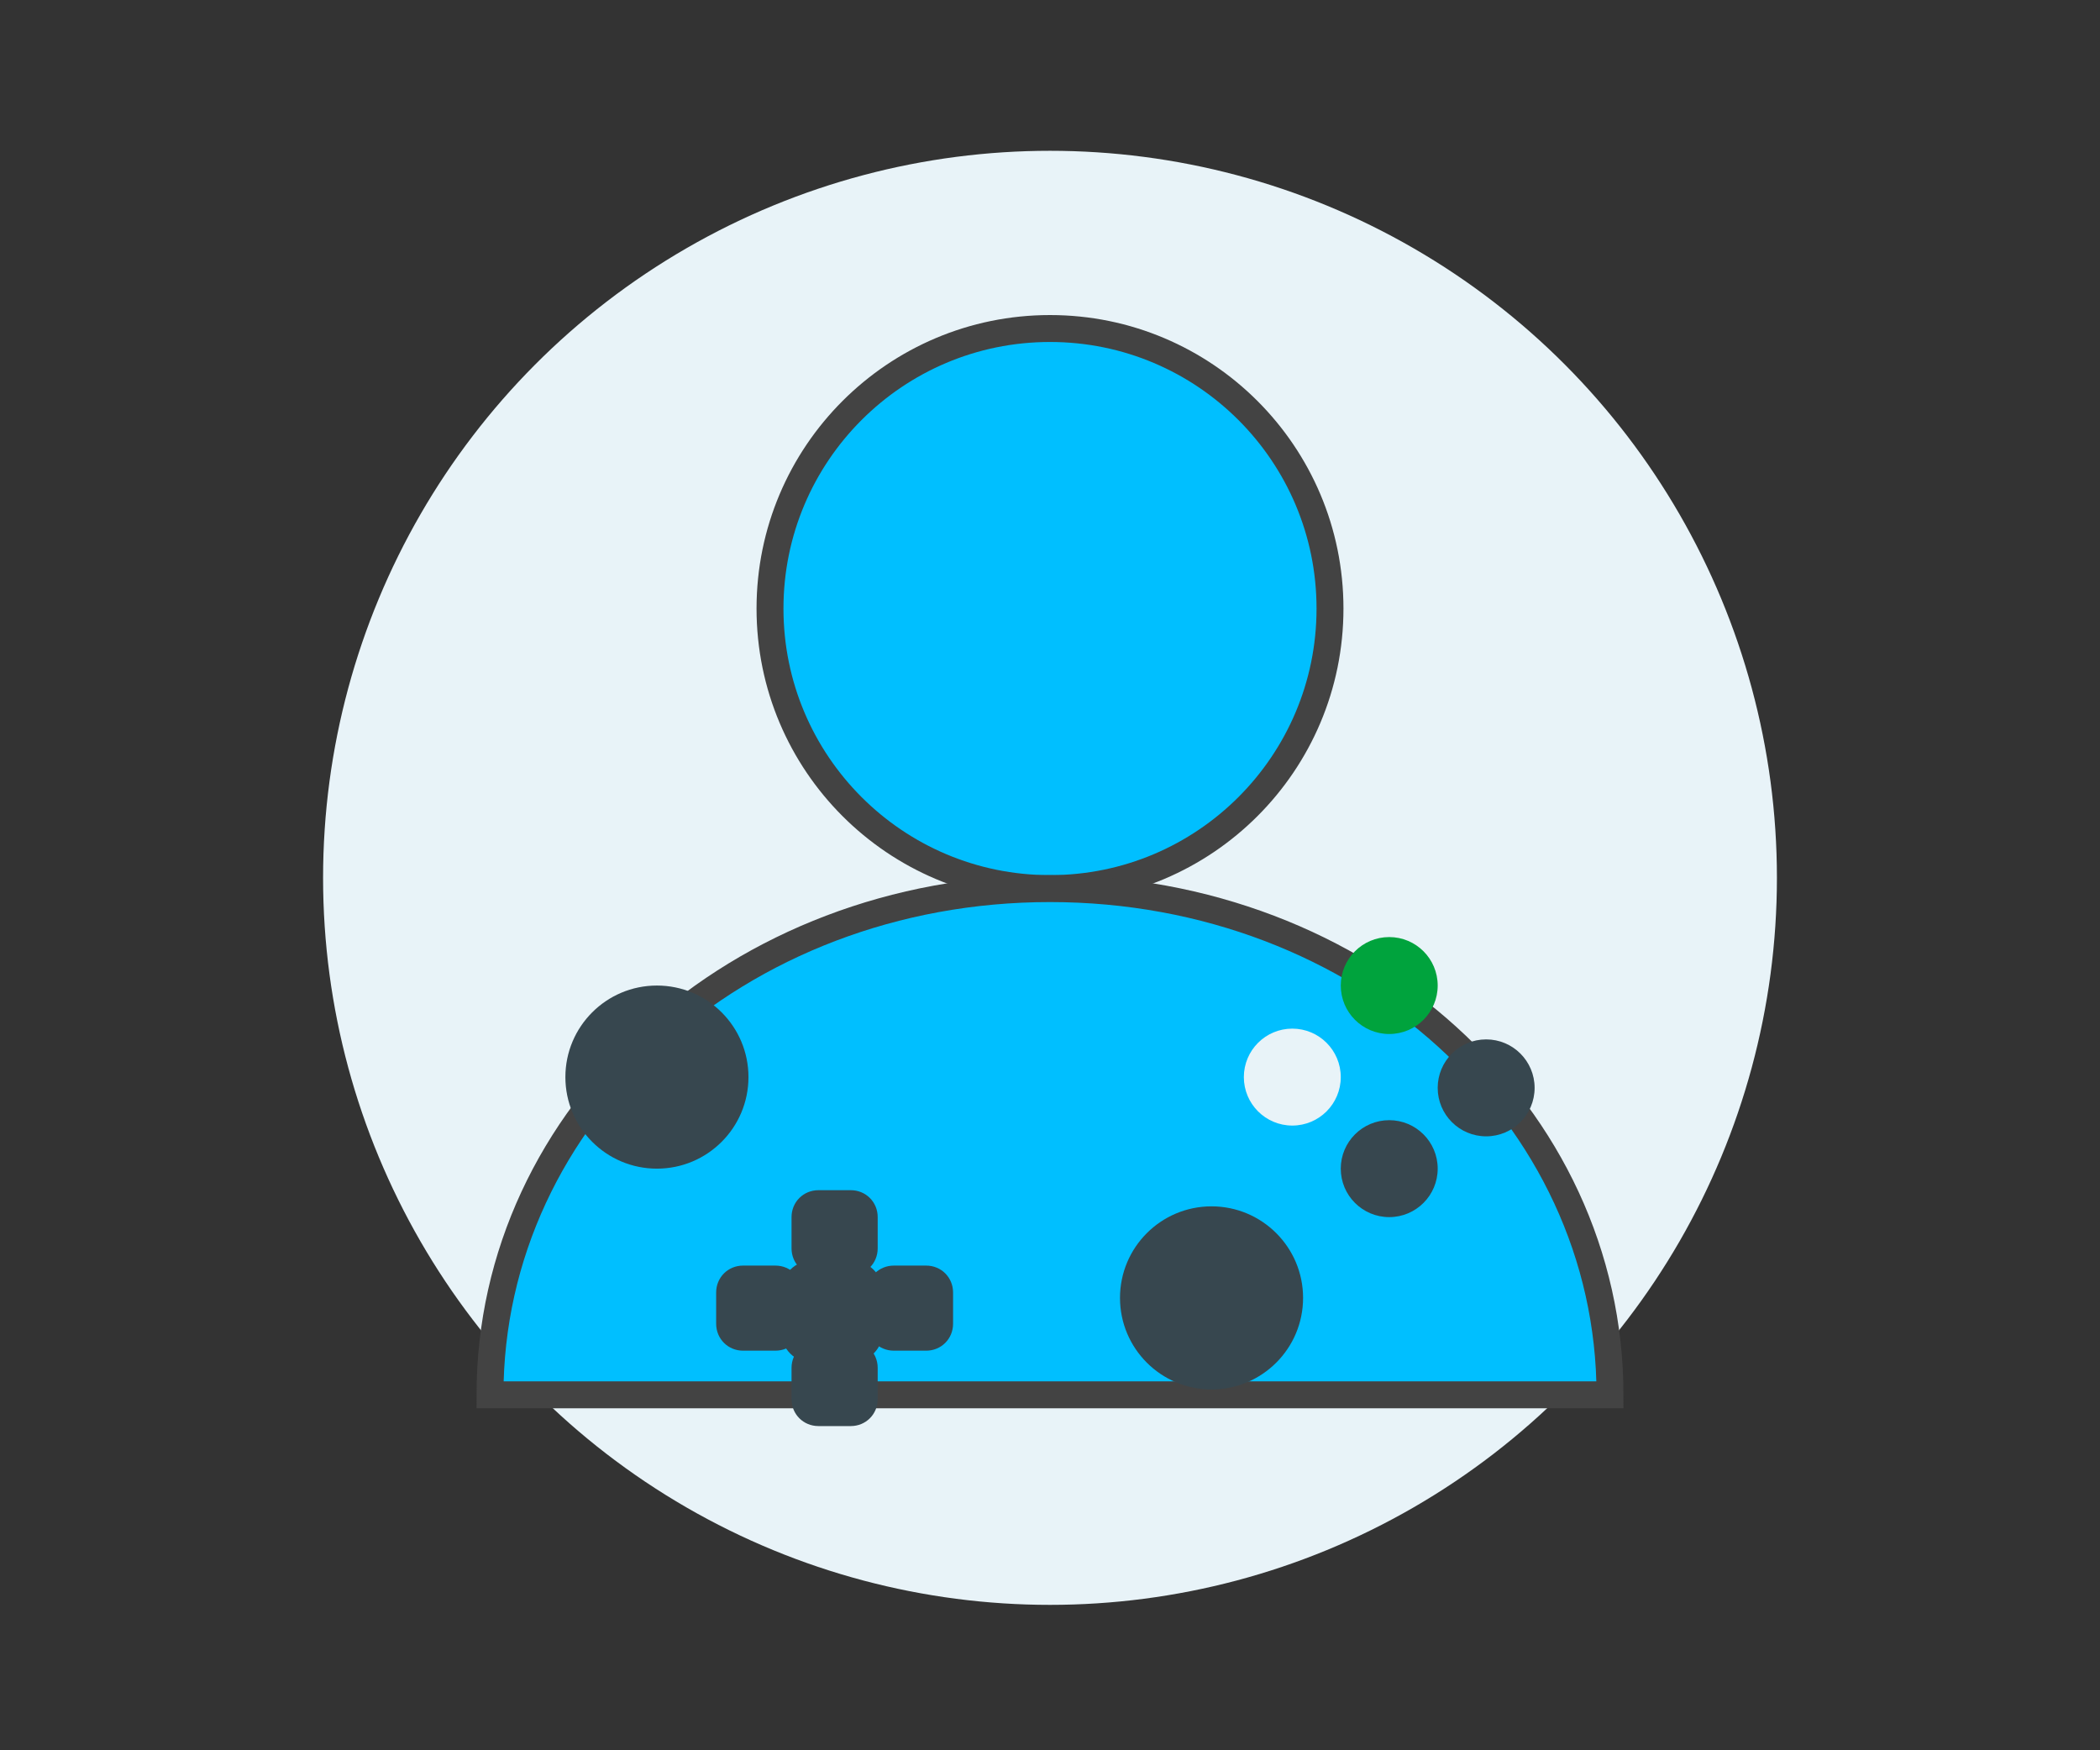
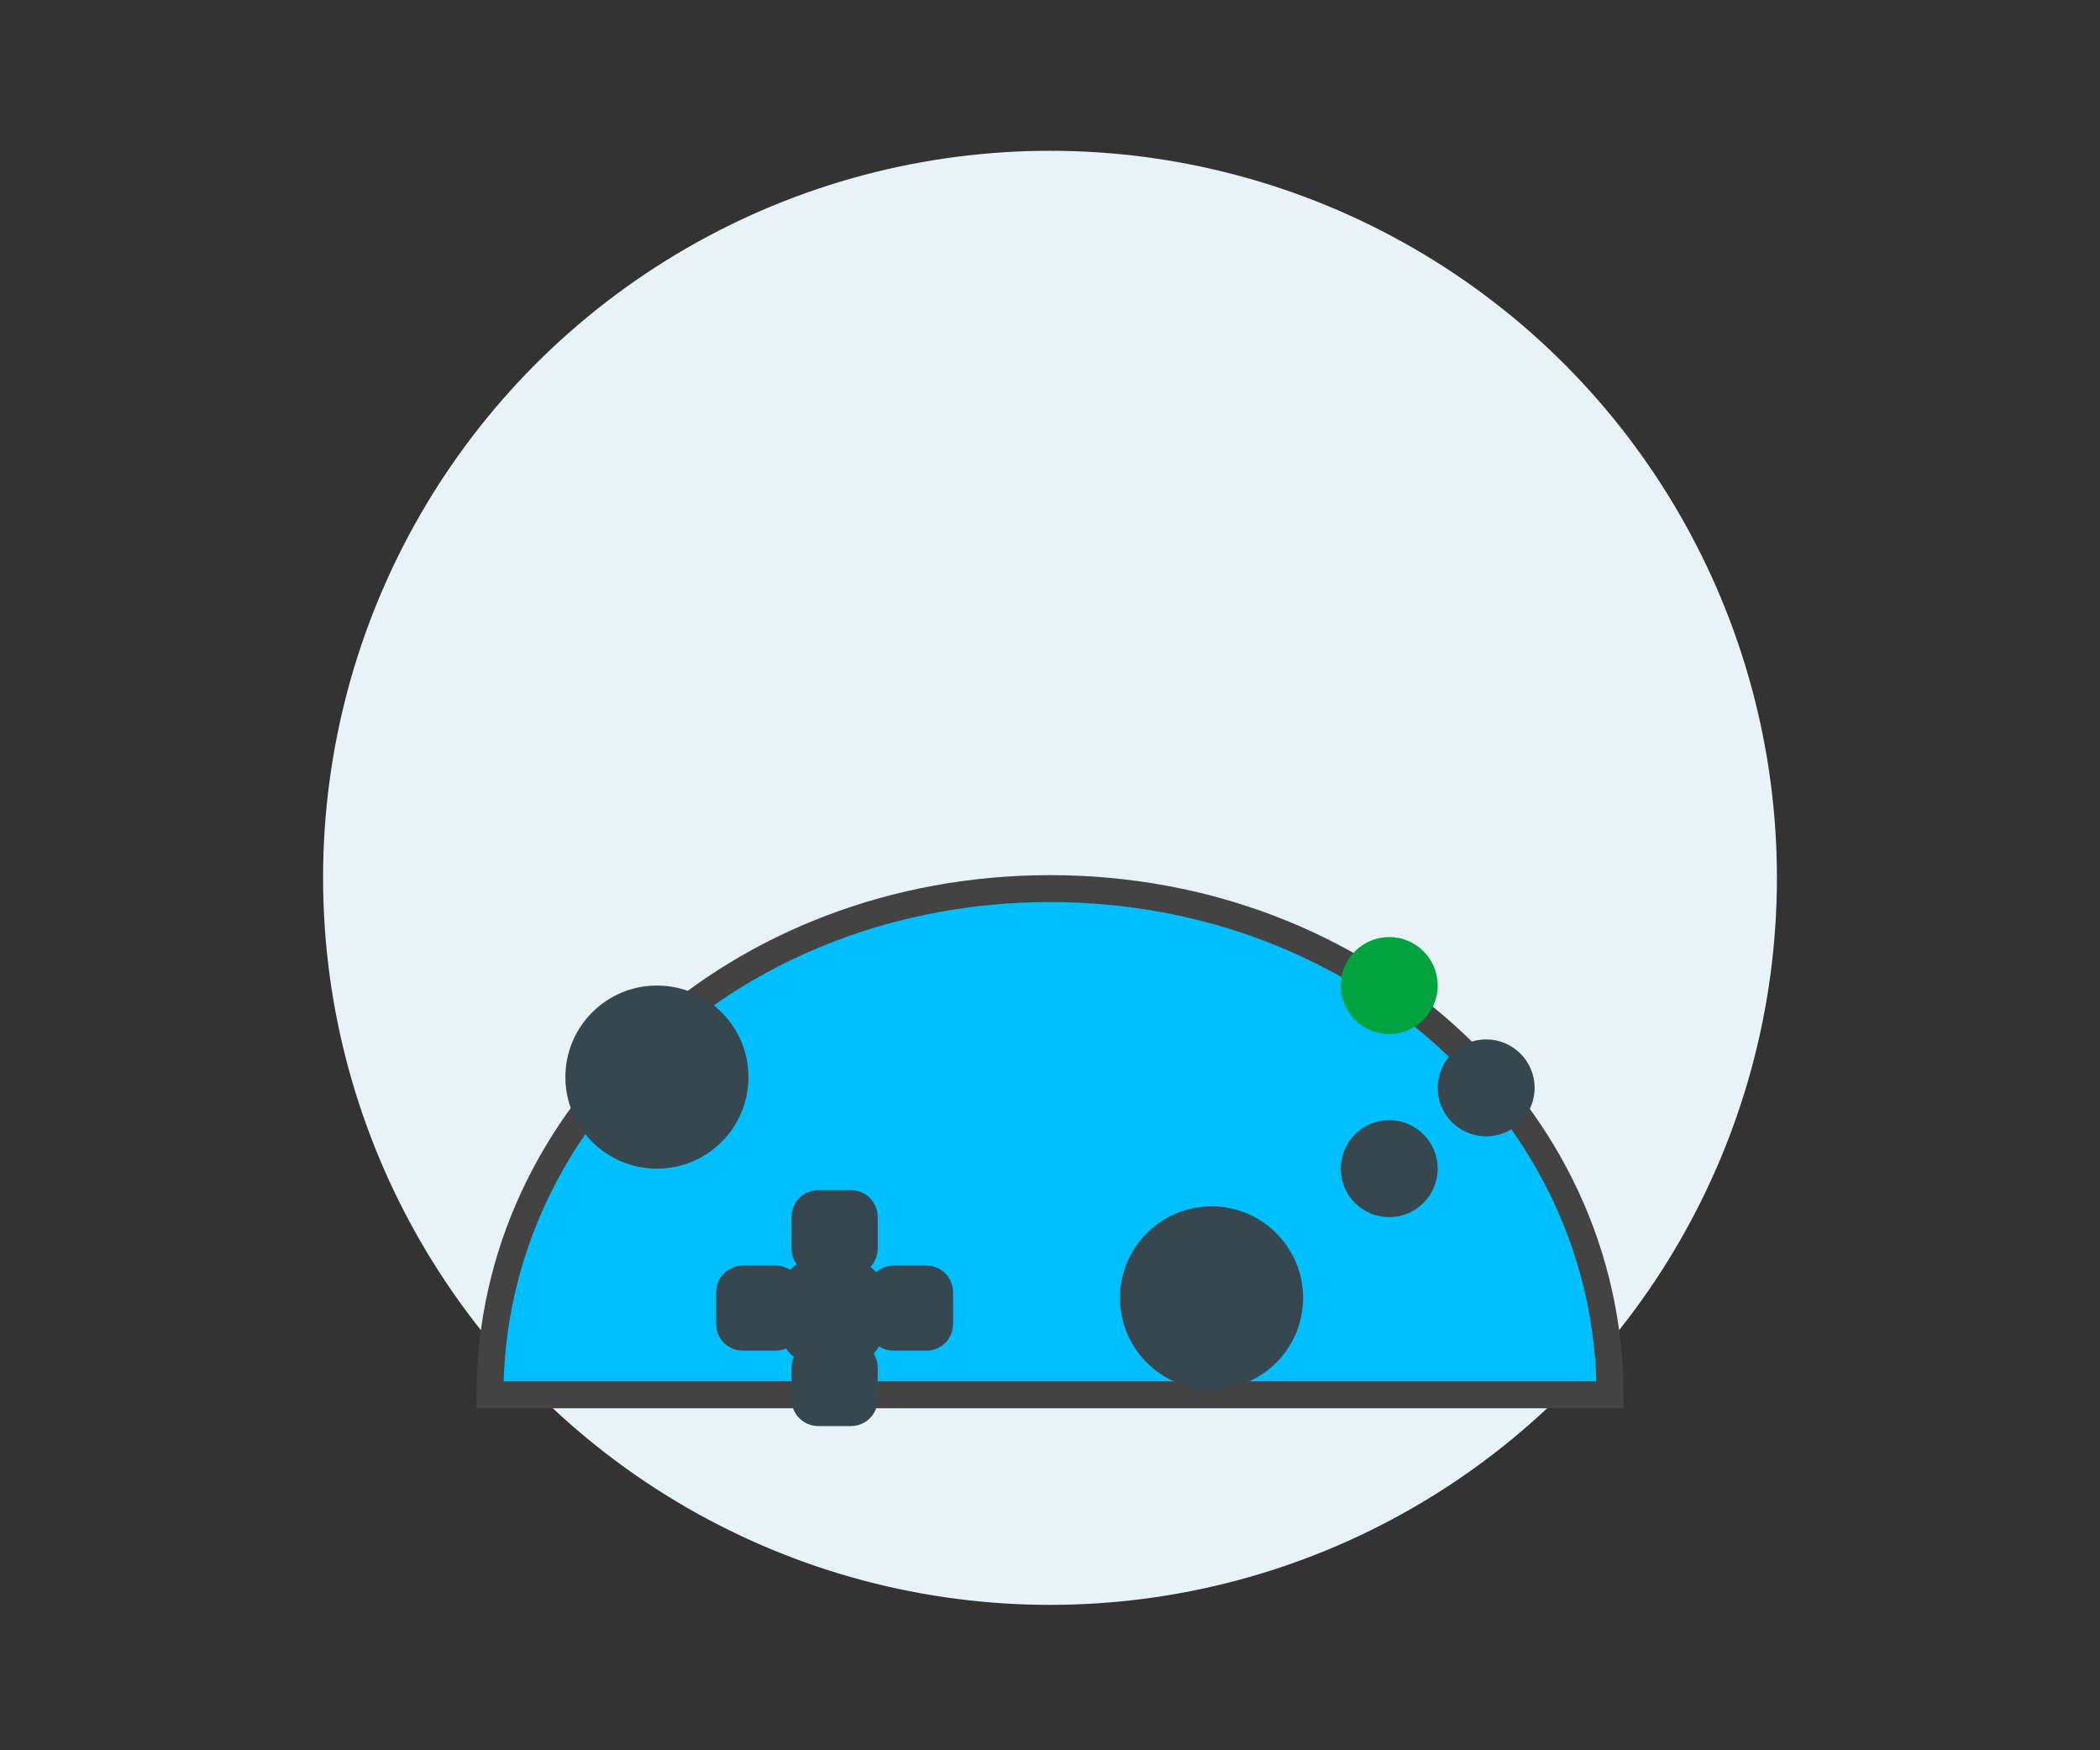
<svg xmlns="http://www.w3.org/2000/svg" version="1.1" id="Layer_1" x="0px" y="0px" viewBox="0 0 390 325" style="enable-background:new 0 0 390 325;" xml:space="preserve">
  <rect x="0" y="0" width="390" height="325" fill="#333333" stroke="none" />
  <style type="text/css">
	.st0{fill:#E8F3F8;}
	.st1{fill:#00BFFF;stroke:#434343;stroke-width:5;stroke-miterlimit:10;}
	.st2{fill:#37474F;}
	.st3{fill:#00A33D;}
</style>
  <title>icons-1-01</title>
  <circle class="st0" cx="195" cy="163" r="135" />
  <g>
-     <circle class="st1" cx="195" cy="113" r="52" />
    <path class="st1" d="M195,165c-58,0-104,42-104,94h208C299,207,253,165,195,165z" />
  </g>
  <circle class="st2" cx="122" cy="200" r="17" />
  <circle class="st2" cx="225" cy="241" r="17" />
-   <circle class="st0" cx="240" cy="200" r="9" />
  <circle class="st3" cx="258" cy="183" r="9" />
  <circle class="st2" cx="276" cy="202" r="9" />
  <circle class="st2" cx="258" cy="217" r="9" />
  <path class="st2" d="M152,221h6c2.8,0,5,2.2,5,5v5.8c0,2.8-2.2,5-5,5h-6c-2.8,0-5-2.2-5-5V226C147,223.2,149.2,221,152,221z" />
  <path class="st2" d="M152,249h6c2.8,0,5,2.2,5,5v5.8c0,2.8-2.2,5-5,5h-6c-2.8,0-5-2.2-5-5V254C147,251.2,149.2,249,152,249z" />
  <path class="st2" d="M138,235h6c2.8,0,5,2.2,5,5v5.8c0,2.8-2.2,5-5,5h-6c-2.8,0-5-2.2-5-5V240C133,237.2,135.2,235,138,235z" />
  <path class="st2" d="M166,235h6c2.8,0,5,2.2,5,5v5.8c0,2.8-2.2,5-5,5h-6c-2.8,0-5-2.2-5-5V240C161,237.2,163.2,235,166,235z" />
  <path class="st2" d="M151,234h7c3.3,0,6,2.7,6,6v7.1c0,3.3-2.7,6-6,6h-7c-3.3,0-6-2.7-6-6V240C145,236.7,147.7,234,151,234z" />
</svg>